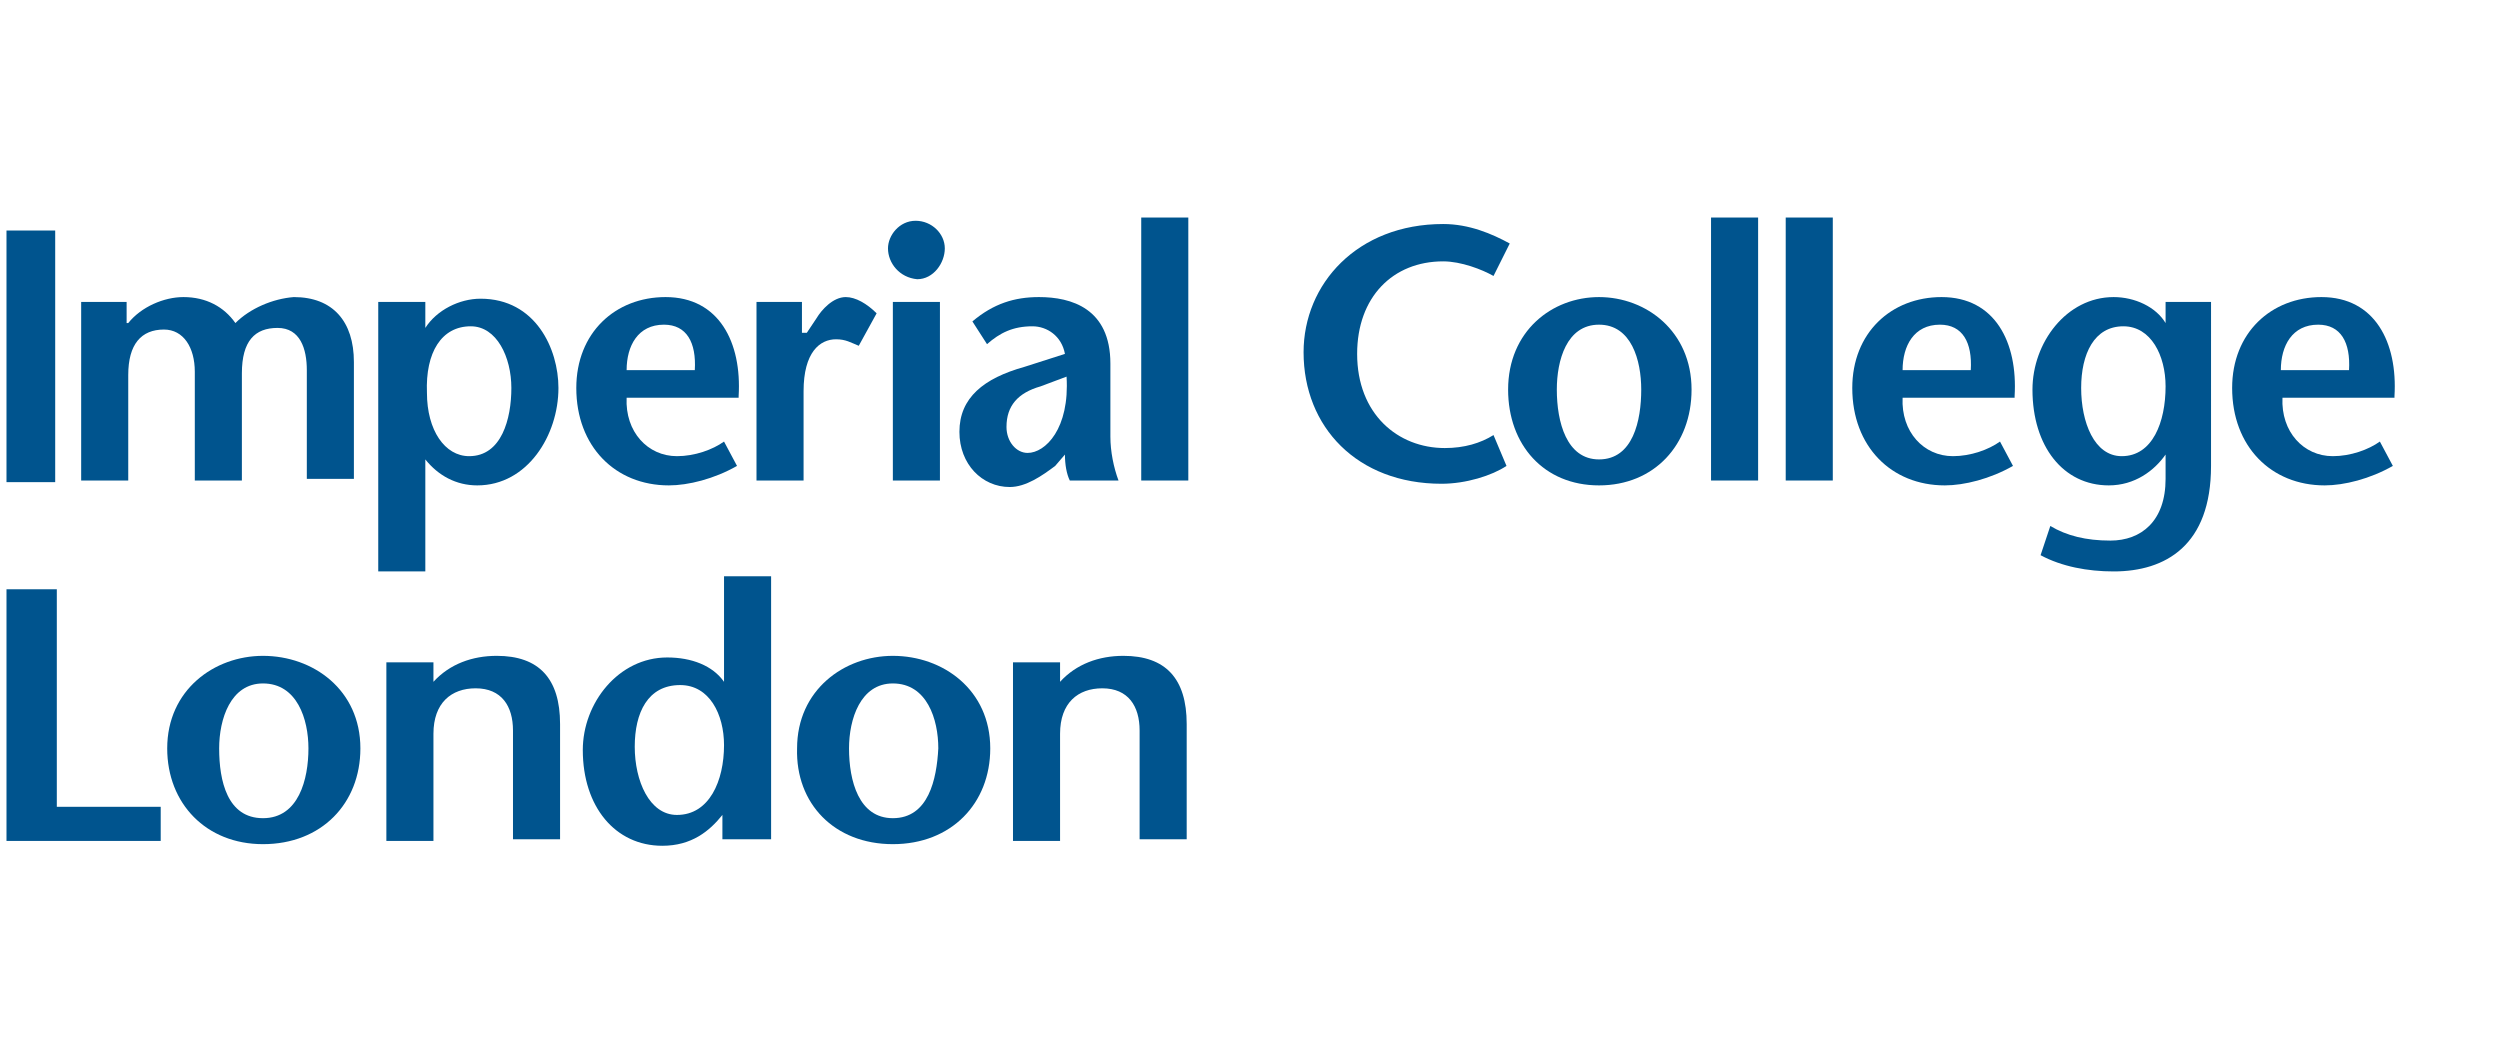
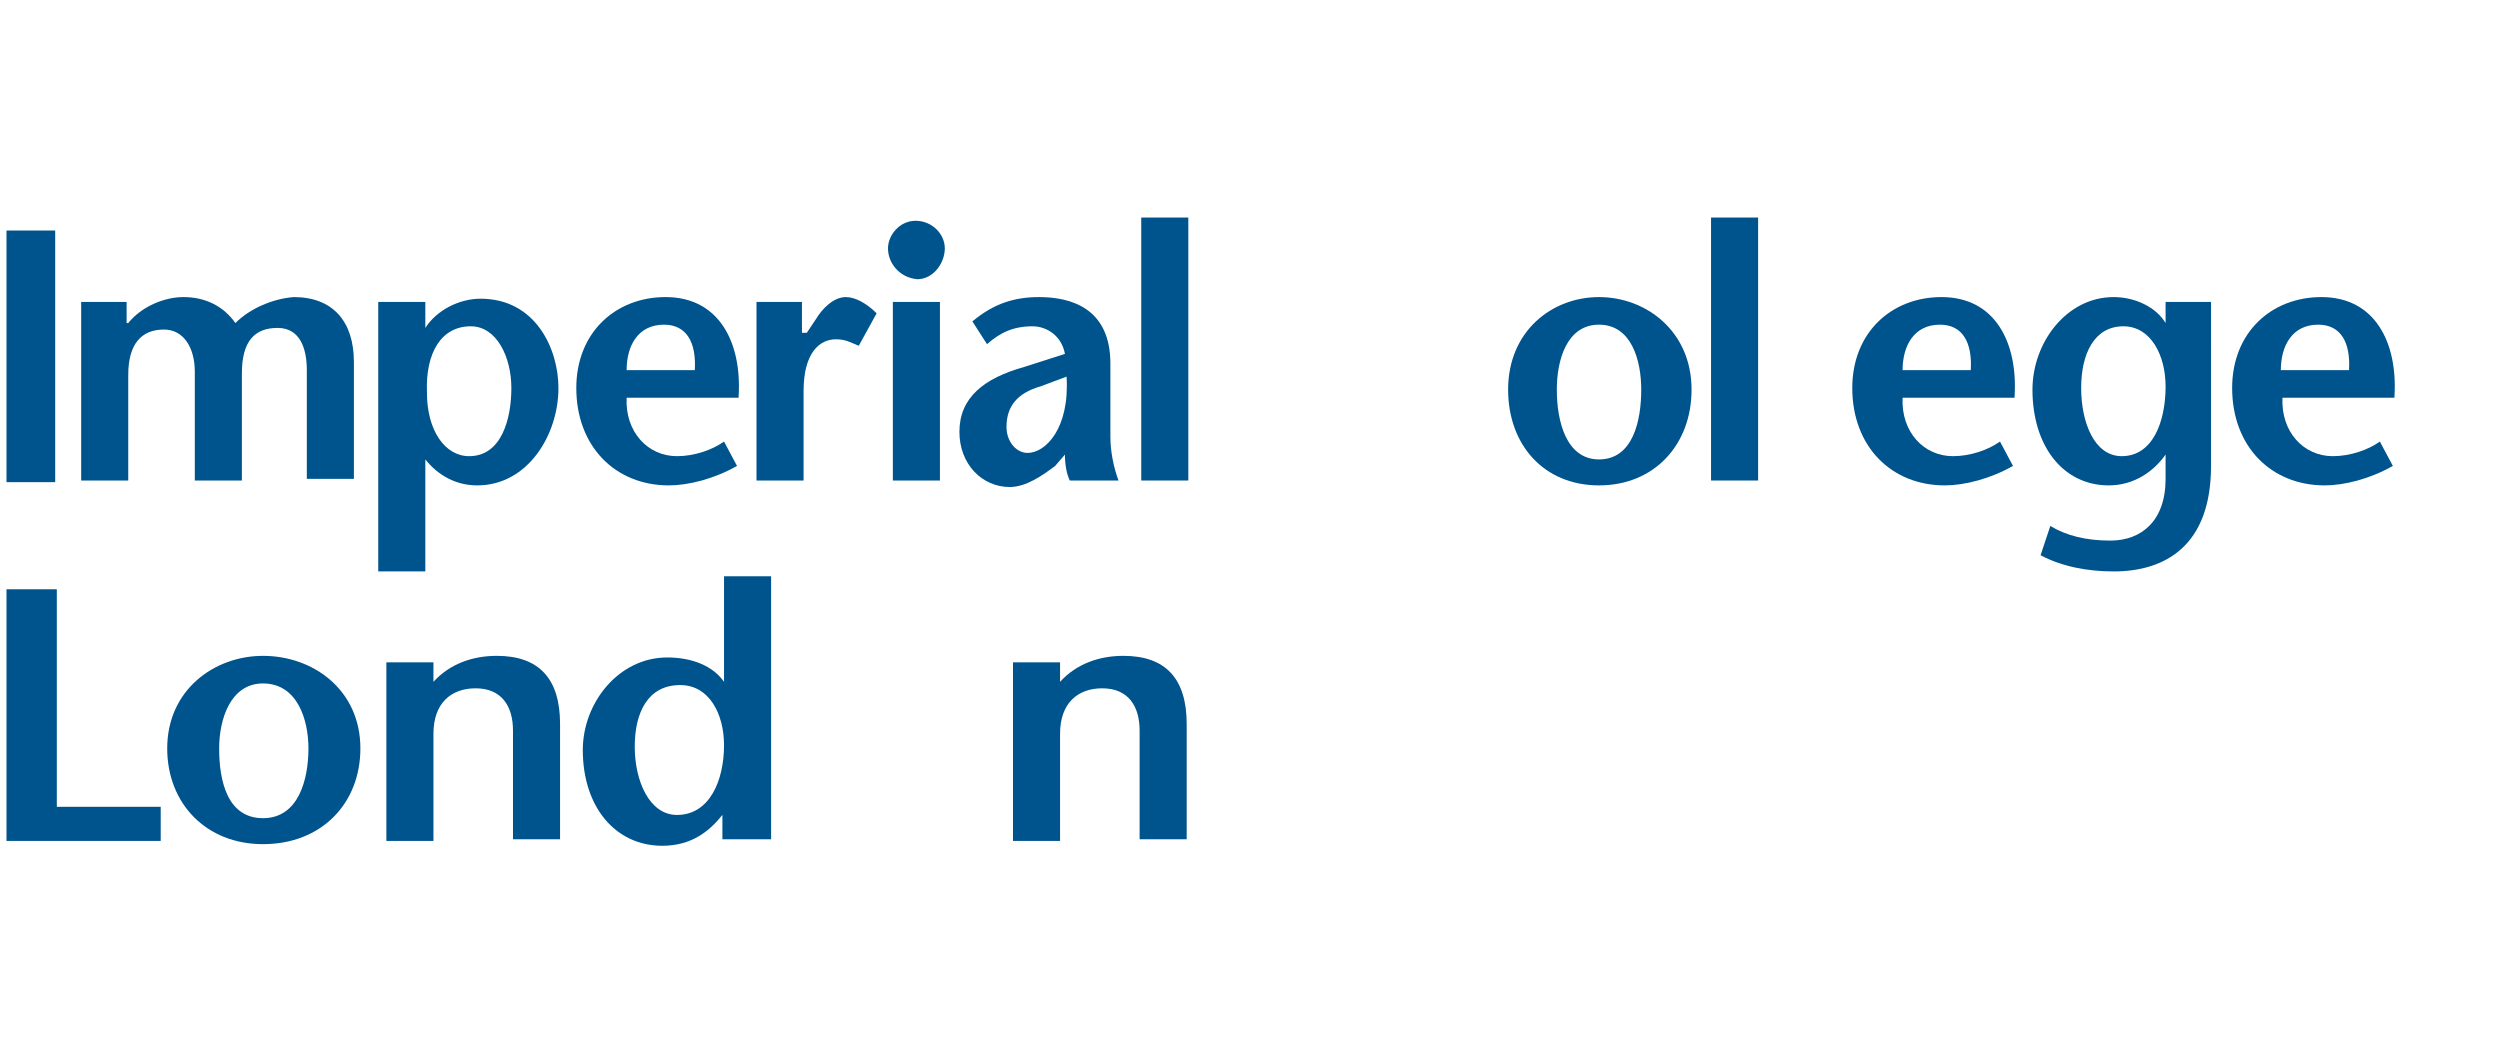
<svg xmlns="http://www.w3.org/2000/svg" version="1.1" id="Layer_1" x="0px" y="0px" viewBox="0 0 154 64" style="enable-background:new 0 0 154 64;" xml:space="preserve">
  <style type="text/css">
	.st0{fill:#00548E;}
</style>
  <g>
    <path class="st0" d="M0.4,29.6V14.2h3v15.5H0.4z" />
    <path class="st0" d="M7.9,19.9L7.9,19.9c0.8-1,2.2-1.6,3.4-1.6c1.4,0,2.5,0.6,3.2,1.6c0.9-0.9,2.3-1.5,3.6-1.6c2.4,0,3.7,1.5,3.7,4   v7.2h-2.9v-6.7c0-1.3-0.4-2.6-1.8-2.6c-1.4,0-2.2,0.8-2.2,2.8v6.6H12v-6.7c0-1.5-0.7-2.6-1.9-2.6c-1.4,0-2.2,0.9-2.2,2.8v6.5H5v-11   h2.8V19.9z" />
    <path class="st0" d="M29,20.1c1.6,0,2.5,1.9,2.5,3.8c0,1.9-0.6,4.2-2.6,4.2c-1.5,0-2.6-1.6-2.6-3.9C26.2,21.7,27.2,20.1,29,20.1z    M26.2,18.6h-2.9v16.6h2.9v-6.9c0.8,1,1.9,1.6,3.2,1.6c3.1,0,5-3.1,5-6c0-2.4-1.4-5.5-4.8-5.5c-1.3,0-2.7,0.7-3.4,1.8h0V18.6z" />
    <path class="st0" d="M38.6,22.8c0-1.5,0.7-2.8,2.3-2.8c1.4,0,2,1.1,1.9,2.8H38.6z M45.5,24.4c0.2-3.3-1.2-6.1-4.5-6.1   c-3.1,0-5.5,2.2-5.5,5.6c0,3.6,2.4,6,5.7,6c1.2,0,2.8-0.4,4.2-1.2l-0.8-1.5c-0.7,0.5-1.8,0.9-2.9,0.9c-1.8,0-3.2-1.5-3.1-3.6H45.5z   " />
    <path class="st0" d="M49.7,20.5L49.7,20.5l0.6-0.9c0.3-0.5,1-1.3,1.8-1.3c0.6,0,1.3,0.4,1.9,1l-1.1,2c-0.5-0.2-0.8-0.4-1.4-0.4   c-1,0-2,0.8-2,3.2v5.5h-2.9v-11h2.8V20.5z" />
    <path class="st0" d="M57.9,18.6v11H55v-11H57.9z M54.7,15.3c0-0.8,0.7-1.7,1.7-1.7c1,0,1.8,0.8,1.8,1.7c0,0.9-0.7,1.9-1.7,1.9   C55.4,17.1,54.7,16.2,54.7,15.3z" />
    <path class="st0" d="M65.7,23.2c0.2,3.2-1.3,4.7-2.4,4.7c-0.7,0-1.3-0.7-1.3-1.6c0-1.3,0.7-2.1,2.1-2.5L65.7,23.2z M65.6,28   c0,0.6,0.1,1.2,0.3,1.6h3c-0.3-0.8-0.5-1.8-0.5-2.7v-4.5c0-3.4-2.4-4.1-4.4-4.1c-1.5,0-2.8,0.4-4.1,1.5l0.9,1.4   c0.8-0.7,1.6-1.1,2.8-1.1c0.9,0,1.8,0.6,2,1.7l-2.5,0.8c-2.5,0.7-4,1.9-4,4c0,2,1.4,3.4,3.1,3.4c1,0,2-0.7,2.8-1.3L65.6,28z" />
    <path class="st0" d="M70.3,29.6V13.4h2.9v16.2H70.3z" />
-     <path class="st0" d="M92,17c-0.7-0.4-2-0.9-3.1-0.9c-3.1,0-5.3,2.2-5.3,5.7c0,3.7,2.5,5.8,5.4,5.8c1.2,0,2.2-0.3,3-0.8l0.8,1.9   c-0.9,0.6-2.5,1.1-4,1.1c-5.2,0-8.5-3.5-8.5-8.1c0-4.2,3.3-7.9,8.6-7.9c1.6,0,3,0.6,4.1,1.2L92,17z" />
    <path class="st0" d="M98.5,28.3c-2,0-2.6-2.3-2.6-4.3c0-1.8,0.6-4,2.6-4c2,0,2.6,2.2,2.6,4C101.1,25.9,100.6,28.3,98.5,28.3z    M98.5,29.9c3.4,0,5.7-2.5,5.7-5.9c0-3.6-2.8-5.7-5.7-5.7c-2.9,0-5.6,2.1-5.6,5.7C92.9,27.4,95.1,29.9,98.5,29.9z" />
    <path class="st0" d="M105.4,29.6V13.4h2.9v16.2H105.4z" />
-     <path class="st0" d="M110,29.6V13.4h2.9v16.2H110z" />
    <path class="st0" d="M117.2,22.8c0-1.5,0.7-2.8,2.3-2.8c1.4,0,2,1.1,1.9,2.8H117.2z M124.1,24.4c0.2-3.3-1.2-6.1-4.5-6.1   c-3.1,0-5.5,2.2-5.5,5.6c0,3.6,2.4,6,5.7,6c1.2,0,2.8-0.4,4.2-1.2l-0.8-1.5c-0.7,0.5-1.8,0.9-2.9,0.9c-1.8,0-3.2-1.5-3.1-3.6H124.1   z" />
    <path class="st0" d="M140.5,22.8c0-1.5,0.7-2.8,2.3-2.8c1.4,0,2,1.1,1.9,2.8H140.5z M147.5,24.4c0.2-3.3-1.2-6.1-4.5-6.1   c-3.1,0-5.5,2.2-5.5,5.6c0,3.6,2.4,6,5.7,6c1.2,0,2.8-0.4,4.2-1.2l-0.8-1.5c-0.7,0.5-1.8,0.9-2.9,0.9c-1.8,0-3.2-1.5-3.1-3.6H147.5   z" />
    <path class="st0" d="M130.8,20.1c1.7,0,2.6,1.8,2.6,3.7c0,2.2-0.8,4.3-2.7,4.3c-1.7,0-2.5-2.1-2.5-4.2   C128.2,21.8,129,20.1,130.8,20.1z M136.3,18.6h-2.9v1.3h0c-0.6-1-1.9-1.6-3.2-1.6c-2.9,0-5,2.8-5,5.7c0,3.5,1.9,5.9,4.7,5.9   c1.6,0,2.8-0.9,3.5-1.9h0v1.5c0,2.6-1.5,3.8-3.4,3.8c-1.5,0-2.7-0.3-3.7-0.9l-0.6,1.8c1.3,0.7,2.9,1,4.5,1c3.2,0,6-1.6,6-6.5V18.6z   " />
    <path class="st0" d="M0.4,36.3h3.1v13.4h6.4v2.1H0.4V36.3z" />
    <path class="st0" d="M26.7,42c1-1.1,2.4-1.6,3.9-1.6c2.6,0,3.9,1.4,3.9,4.2v7.1h-2.9V45c0-1.5-0.7-2.6-2.3-2.6   c-1.5,0-2.6,0.9-2.6,2.8v6.6h-2.9v-11h2.9V42z" />
    <path class="st0" d="M41.9,42.2c1.8,0,2.7,1.8,2.7,3.7c0,2.2-0.9,4.3-2.9,4.3c-1.7,0-2.6-2.1-2.6-4.2   C39.1,43.9,39.9,42.2,41.9,42.2z M44.6,51.7h2.9V35.5h-2.9V42h0c-0.7-1-2-1.5-3.5-1.5c-3,0-5.2,2.8-5.2,5.7c0,3.5,2,5.9,4.9,5.9   c1.8,0,2.9-0.9,3.7-1.9h0V51.7z" />
-     <path class="st0" d="M55,50.4c-2.1,0-2.7-2.3-2.7-4.3c0-1.8,0.7-4,2.7-4c2.1,0,2.8,2.2,2.8,4C57.7,48,57.2,50.4,55,50.4z M55,52   c3.6,0,6-2.5,6-5.9c0-3.6-2.9-5.7-6-5.7c-3,0-5.9,2.1-5.9,5.7C49,49.5,51.4,52,55,52z" />
    <path class="st0" d="M65.3,42c1-1.1,2.4-1.6,3.9-1.6c2.6,0,3.9,1.4,3.9,4.2v7.1h-2.9V45c0-1.5-0.7-2.6-2.3-2.6   c-1.5,0-2.6,0.9-2.6,2.8v6.6h-2.9v-11h2.9V42z" />
    <path class="st0" d="M16.2,50.4c-2.2,0-2.7-2.3-2.7-4.3c0-1.8,0.7-4,2.7-4c2.1,0,2.8,2.2,2.8,4C19,48,18.4,50.4,16.2,50.4z    M16.2,52c3.6,0,6-2.5,6-5.9c0-3.6-2.9-5.7-6-5.7c-3,0-5.9,2.1-5.9,5.7C10.3,49.5,12.7,52,16.2,52z" />
  </g>
</svg>